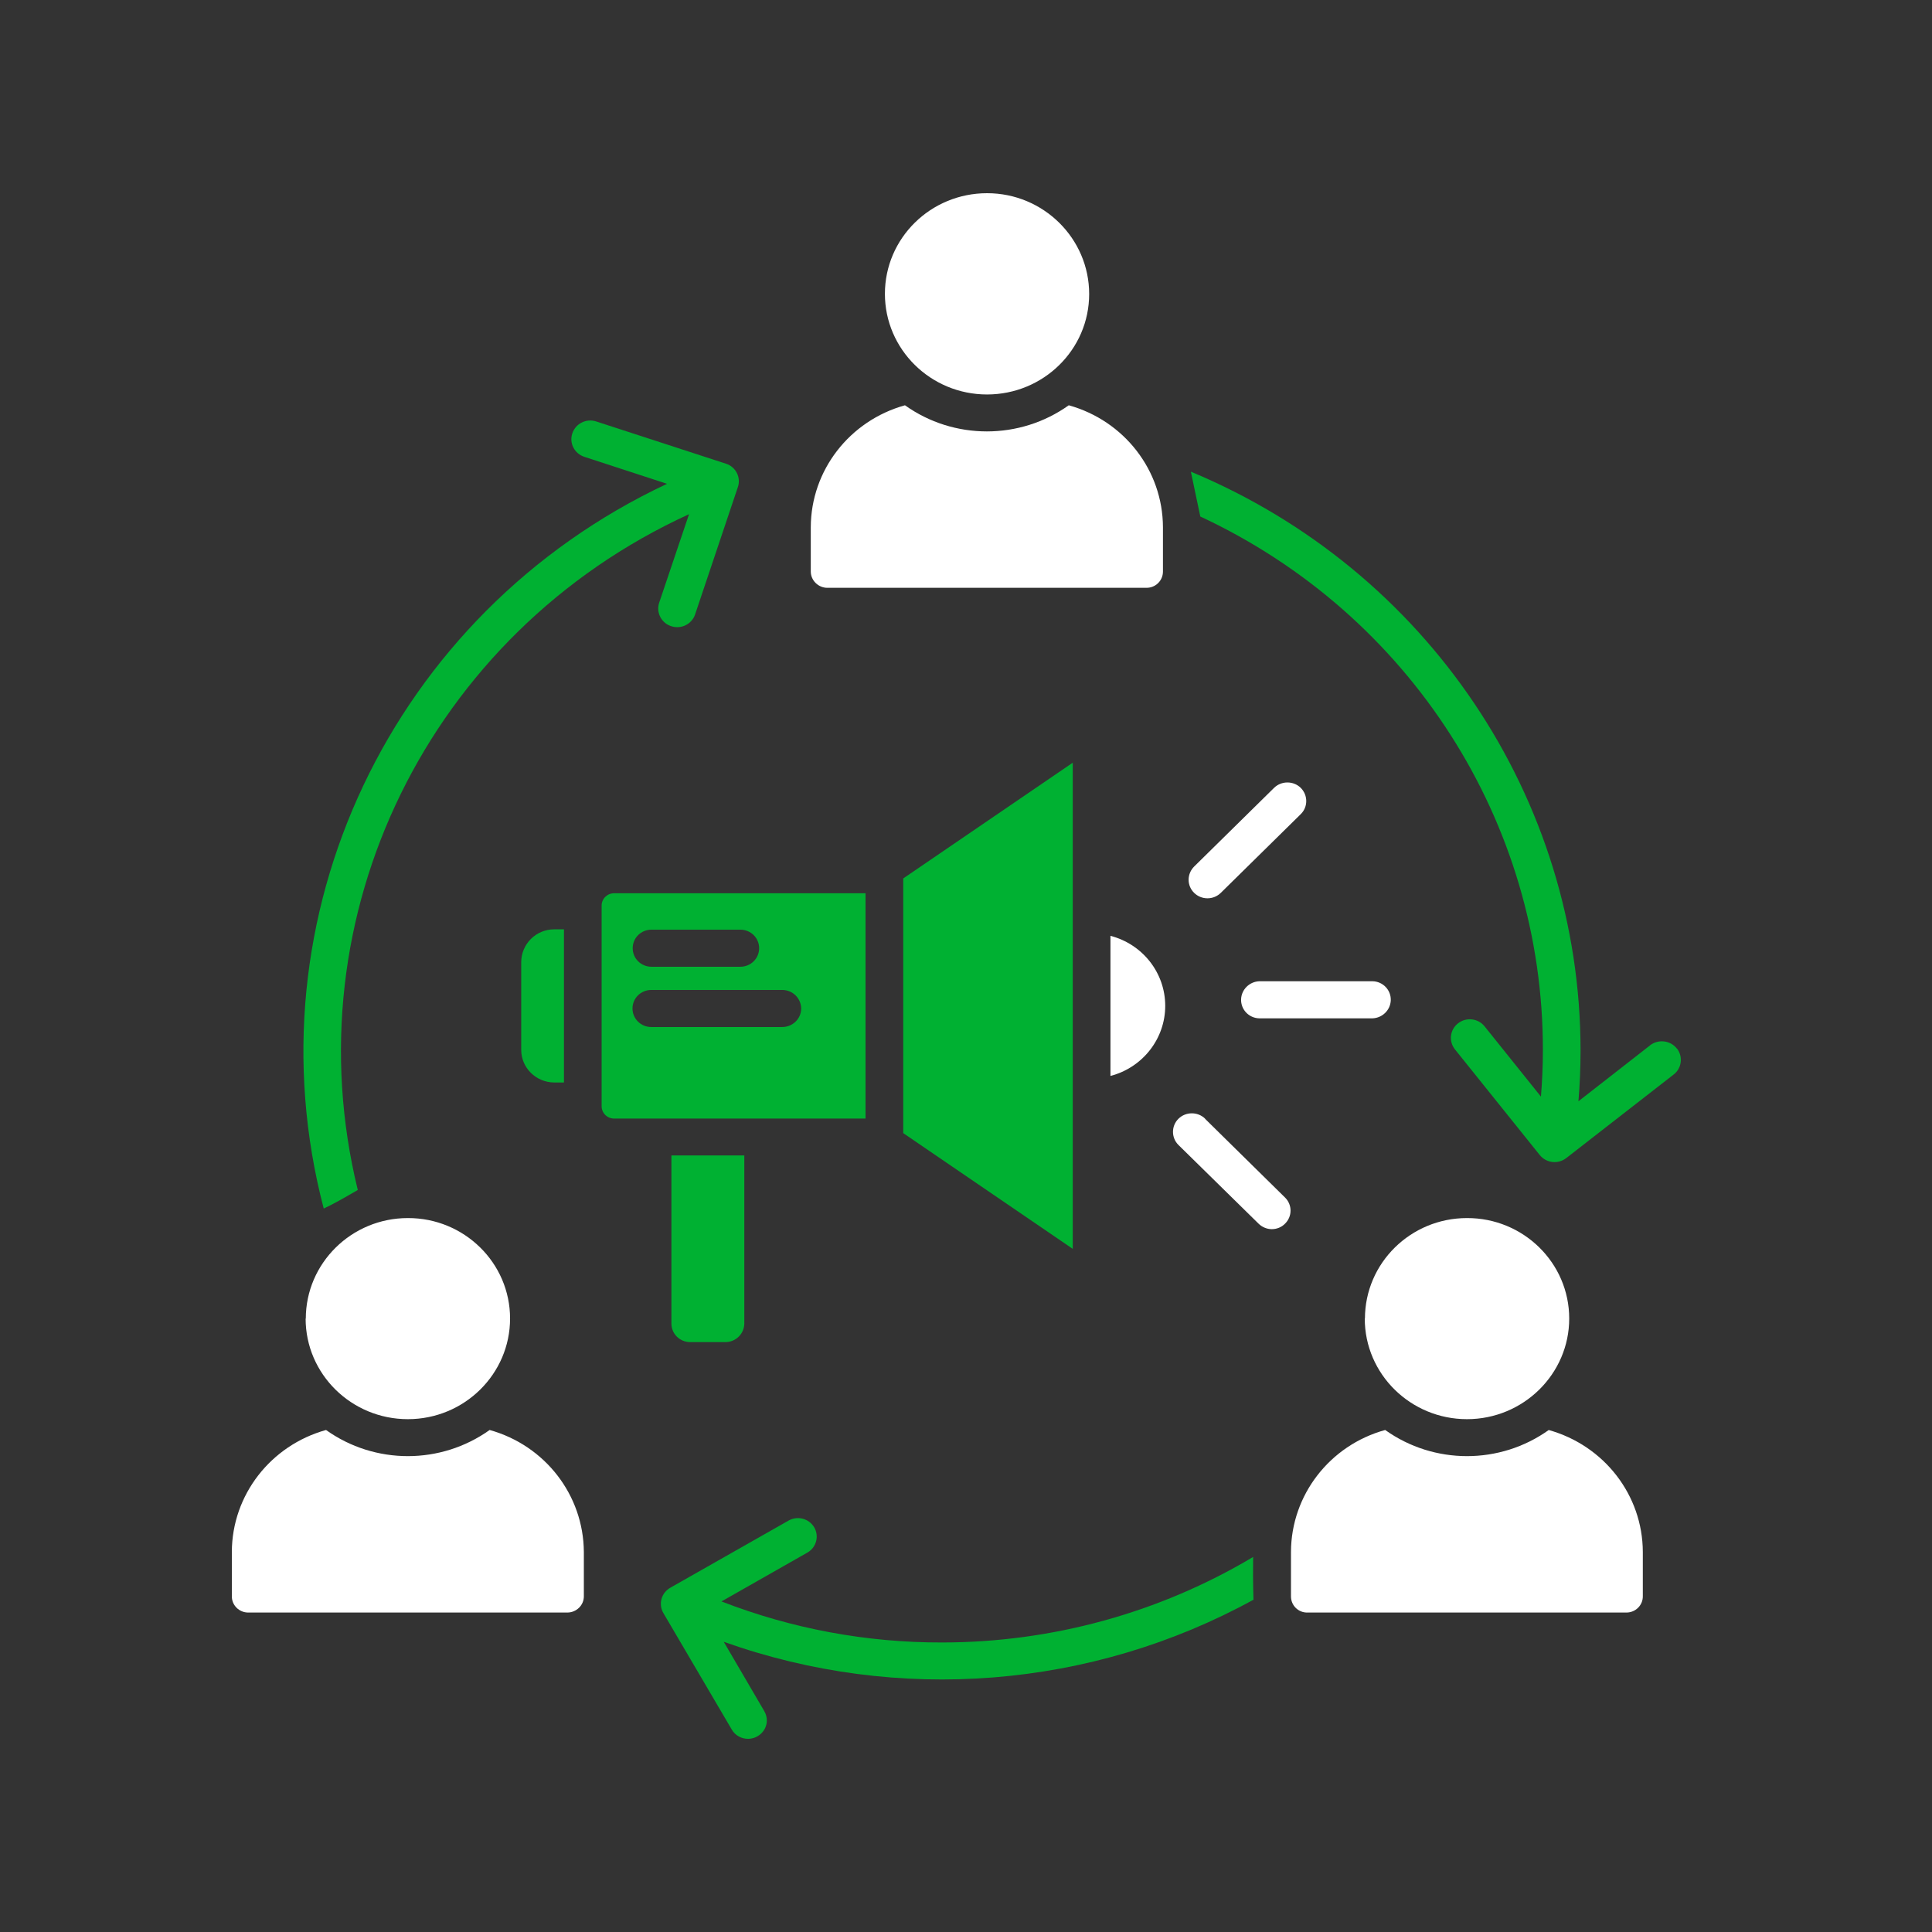
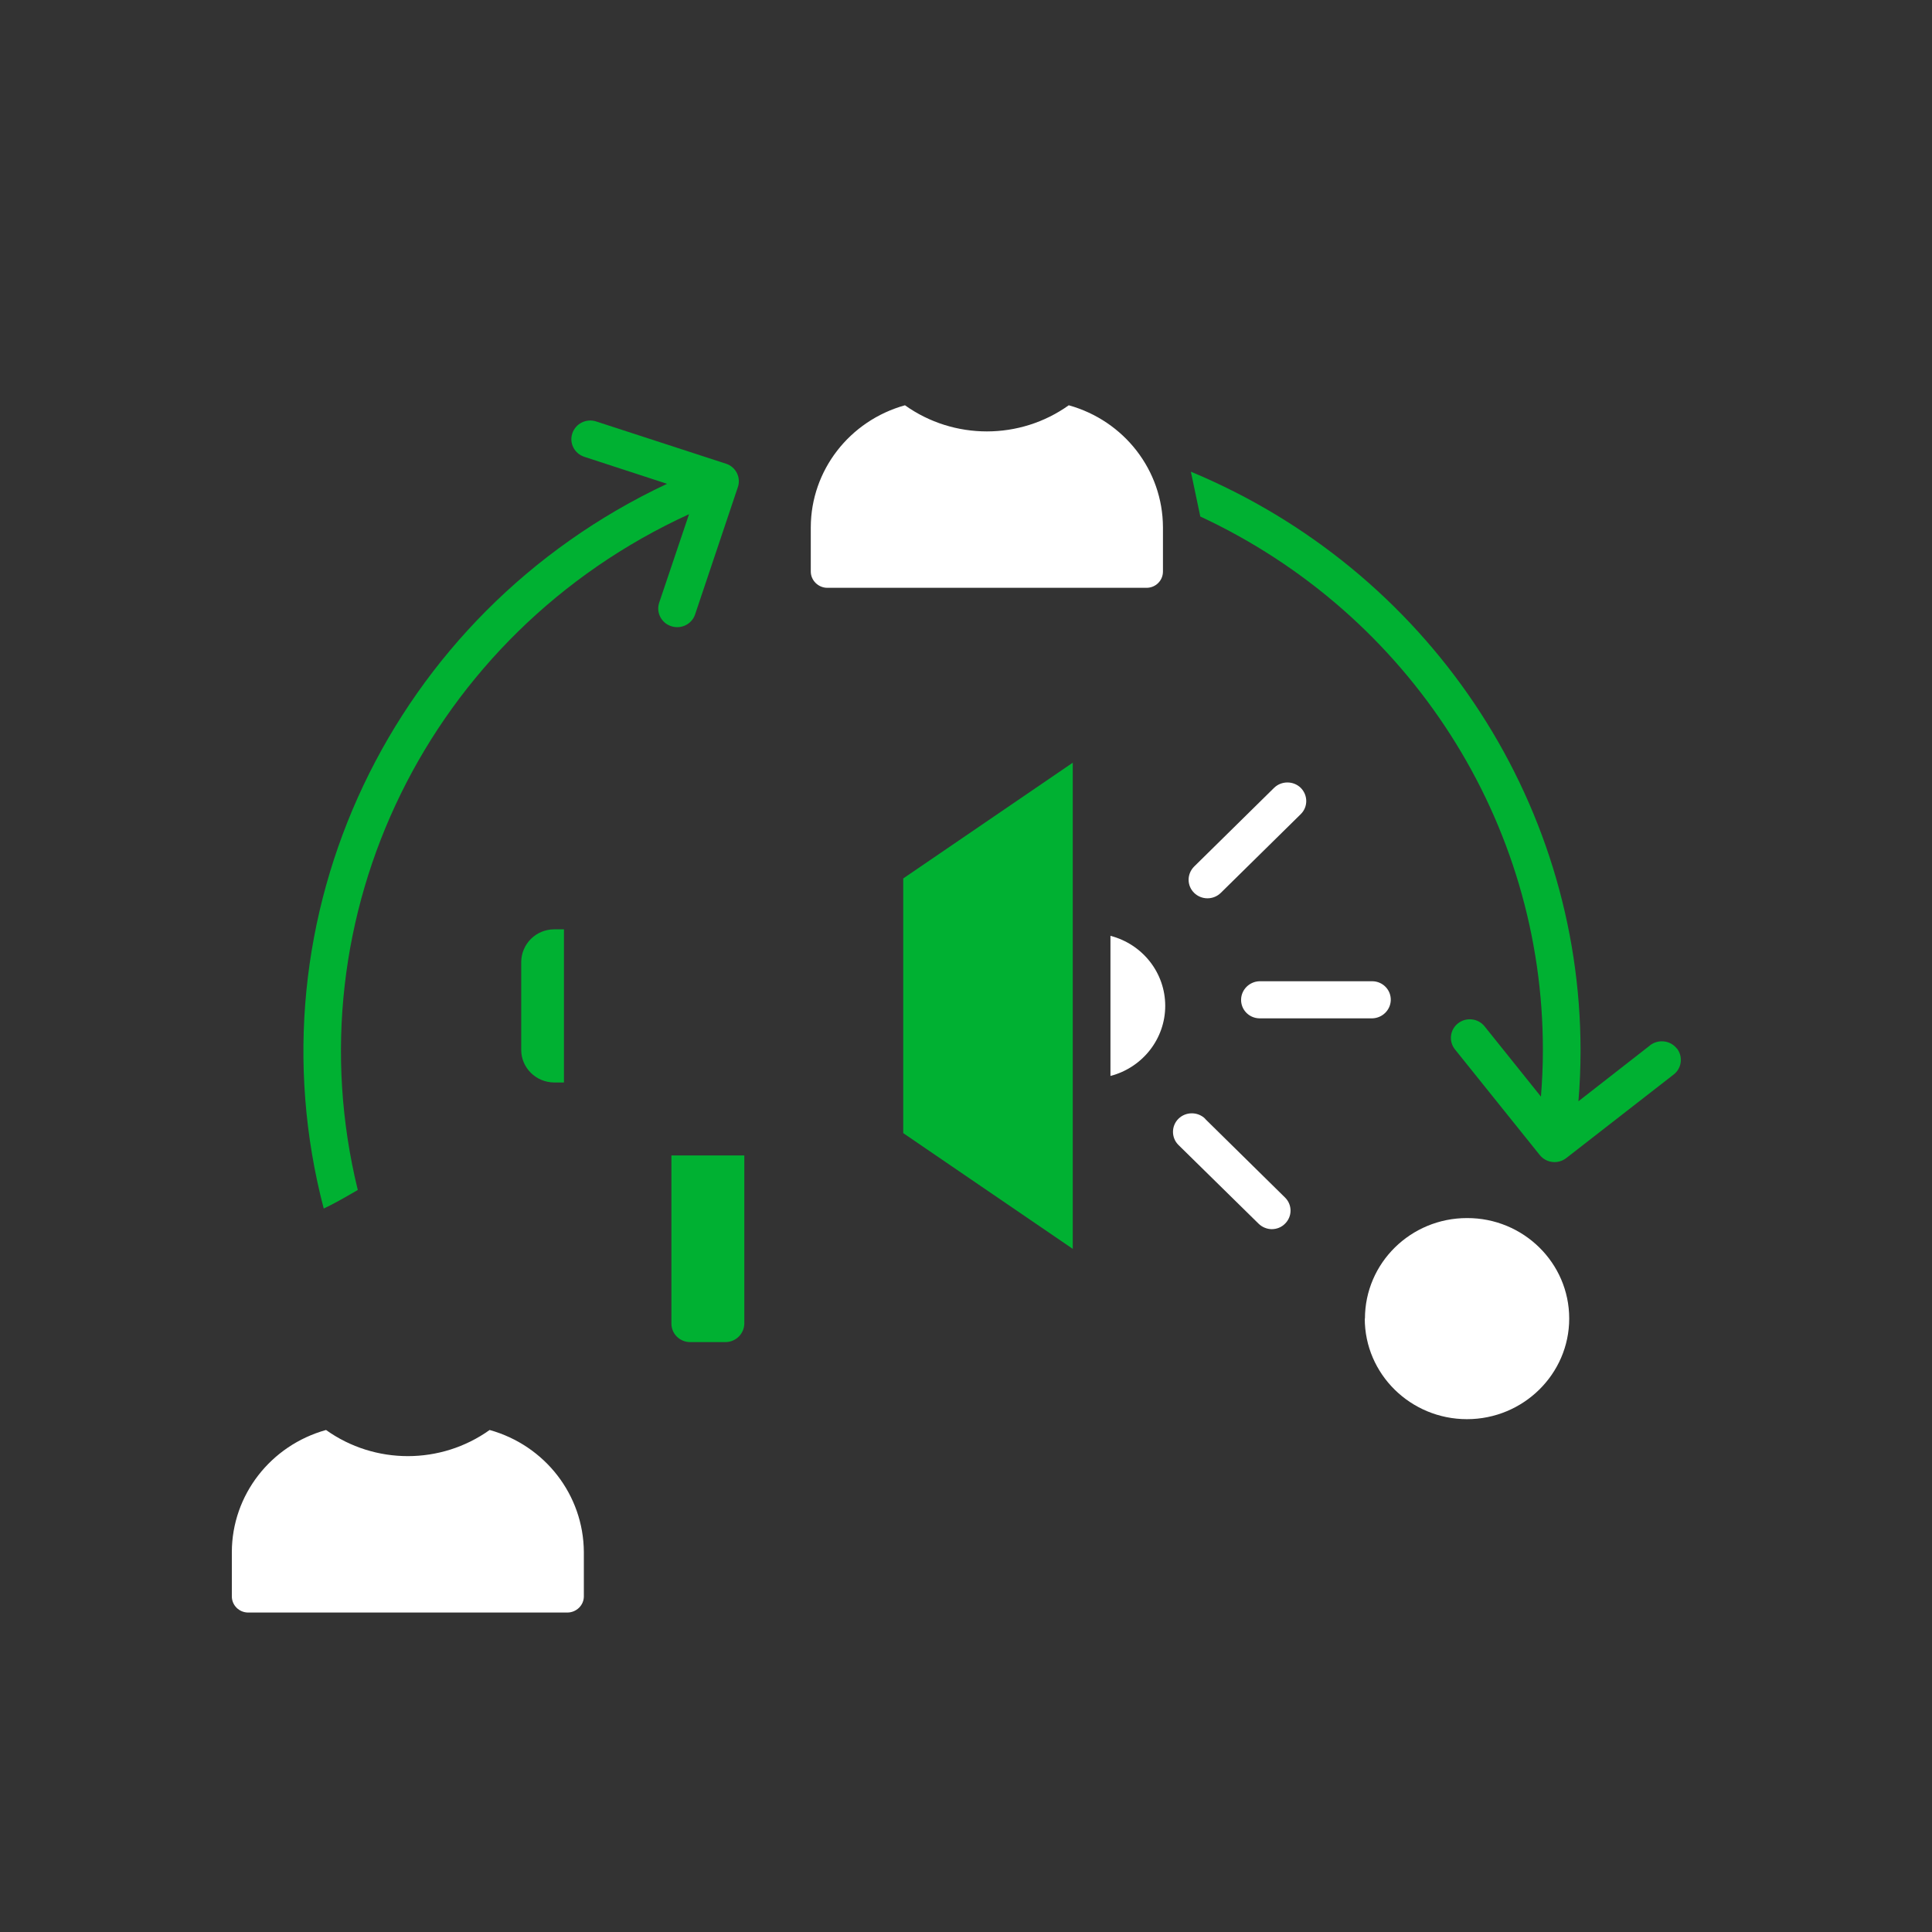
<svg xmlns="http://www.w3.org/2000/svg" width="100" height="100" viewBox="0 0 100 100" fill="none">
  <rect x="0" y="0" width="100" height="100" fill="#333333" stroke="none" />
  <g clip-path="url(#clip0_2824_1762)">
    <path fill-rule="evenodd" clip-rule="evenodd" d="M70.64 68.247C70.64 71.127 73.015 73.456 75.931 73.456C78.847 73.456 81.222 71.118 81.222 68.247C81.222 65.367 78.847 63.038 75.931 63.047C73.015 63.047 70.649 65.376 70.649 68.256L70.64 68.247Z" fill="white" />
-     <path fill-rule="evenodd" clip-rule="evenodd" d="M80.165 74.016C77.638 75.82 74.225 75.82 71.697 74.016C68.826 74.807 66.83 77.385 66.821 80.327V82.629C66.821 83.1 67.201 83.473 67.67 83.465H84.183C84.653 83.465 85.032 83.091 85.032 82.629V80.327C85.023 77.385 83.028 74.816 80.156 74.016H80.165Z" fill="white" />
-     <path fill-rule="evenodd" clip-rule="evenodd" d="M15.819 68.247C15.819 71.127 18.194 73.456 21.11 73.456C24.035 73.456 26.401 71.118 26.401 68.247C26.401 65.367 24.026 63.038 21.11 63.047C18.194 63.047 15.828 65.385 15.828 68.256L15.819 68.247Z" fill="white" />
    <path fill-rule="evenodd" clip-rule="evenodd" d="M25.344 74.016C22.816 75.82 19.403 75.82 16.875 74.016C14.004 74.816 12.009 77.385 12 80.327V82.629C12 83.091 12.379 83.465 12.849 83.465H29.362C29.831 83.465 30.22 83.091 30.22 82.629V80.327C30.201 77.385 28.215 74.816 25.344 74.016Z" fill="white" />
-     <path fill-rule="evenodd" clip-rule="evenodd" d="M51.084 20.418C54.01 20.418 56.375 18.089 56.375 15.218C56.375 12.347 54.01 10 51.093 10C48.168 10 45.803 12.329 45.803 15.209C45.803 18.08 48.168 20.418 51.093 20.418H51.084Z" fill="white" />
    <path fill-rule="evenodd" clip-rule="evenodd" d="M42.832 30.425H59.346C59.815 30.425 60.194 30.052 60.194 29.581V27.288C60.185 24.346 58.19 21.777 55.319 20.977C52.791 22.781 49.369 22.781 46.841 20.977C43.97 21.777 41.975 24.346 41.966 27.288V29.581C41.966 30.043 42.354 30.425 42.823 30.425H42.832Z" fill="white" />
    <path fill-rule="evenodd" clip-rule="evenodd" d="M26.978 49.782V54.342C26.978 55.266 27.737 56.022 28.685 56.03H29.19V48.102H28.685C27.746 48.102 26.987 48.857 26.978 49.79V49.782Z" fill="#00B132" />
-     <path fill-rule="evenodd" clip-rule="evenodd" d="M44.8 46.234H31.79C31.429 46.234 31.14 46.519 31.14 46.874V57.257C31.14 57.612 31.429 57.897 31.79 57.897H44.8V46.243V46.234ZM33.722 48.119H38.318C38.86 48.119 39.293 48.545 39.293 49.079C39.293 49.612 38.86 50.039 38.318 50.039H33.722C33.181 50.039 32.748 49.612 32.748 49.079C32.748 48.545 33.181 48.119 33.722 48.119ZM41.469 52.199C41.469 52.732 41.027 53.159 40.485 53.159H33.714C33.172 53.159 32.738 52.732 32.738 52.199C32.738 51.666 33.172 51.239 33.714 51.239H40.485C41.027 51.239 41.46 51.666 41.469 52.199Z" fill="#00B132" />
    <path fill-rule="evenodd" clip-rule="evenodd" d="M35.727 69.467H37.542C38.084 69.467 38.517 69.04 38.526 68.507V59.805H34.752V68.507C34.752 69.04 35.185 69.467 35.727 69.467Z" fill="#00B132" />
    <path fill-rule="evenodd" clip-rule="evenodd" d="M55.526 64.641V64.632V39.477L46.751 45.468V58.65L55.526 64.641Z" fill="#00B132" />
    <path fill-rule="evenodd" clip-rule="evenodd" d="M57.477 48.438V55.691C59.147 55.255 60.312 53.762 60.312 52.064C60.312 50.358 59.147 48.873 57.477 48.438Z" fill="white" />
    <path fill-rule="evenodd" clip-rule="evenodd" d="M71.038 50.789H65.187C64.672 50.807 64.257 51.216 64.239 51.722C64.221 52.256 64.645 52.7 65.187 52.709H71.038C71.552 52.691 71.968 52.282 71.986 51.776C72.004 51.242 71.579 50.798 71.038 50.789Z" fill="white" />
    <path fill-rule="evenodd" clip-rule="evenodd" d="M65.945 40.78L61.81 44.851C61.63 45.029 61.522 45.278 61.522 45.536C61.522 46.069 61.964 46.496 62.497 46.496C62.758 46.496 63.002 46.398 63.192 46.211L67.327 42.14C67.706 41.767 67.706 41.162 67.327 40.78C66.948 40.407 66.325 40.407 65.945 40.78Z" fill="white" />
    <path fill-rule="evenodd" clip-rule="evenodd" d="M62.379 57.905C62 57.532 61.377 57.532 60.998 57.905C60.619 58.278 60.619 58.892 60.998 59.265L65.142 63.336C65.322 63.514 65.575 63.621 65.828 63.621C66.081 63.621 66.334 63.523 66.514 63.336C66.893 62.963 66.893 62.358 66.514 61.985L62.379 57.914V57.905Z" fill="white" />
    <path fill-rule="evenodd" clip-rule="evenodd" d="M16.758 62.553C17.201 62.349 17.787 62.02 18.519 61.593C15.043 47.398 22.22 32.766 35.664 26.615L34.111 31.22C33.957 31.726 34.246 32.269 34.77 32.42C35.267 32.571 35.799 32.304 35.971 31.824L38.192 25.211C38.363 24.713 38.084 24.162 37.578 24.002L30.861 21.815C30.346 21.646 29.795 21.922 29.624 22.429C29.452 22.935 29.732 23.478 30.247 23.646L34.526 25.042C20.252 31.744 12.804 47.478 16.758 62.562V62.553Z" fill="#00B132" />
    <path fill-rule="evenodd" clip-rule="evenodd" d="M86.792 54.272C86.467 53.854 85.853 53.774 85.42 54.094C85.42 54.094 85.402 54.103 85.402 54.112L81.7 57.001C81.772 56.13 81.809 55.258 81.809 54.387C81.809 41.312 73.864 29.507 61.639 24.414L62.127 26.734C72.979 31.792 79.886 42.565 79.859 54.387C79.859 55.178 79.822 55.97 79.759 56.761L76.843 53.125C76.509 52.707 75.895 52.636 75.471 52.965C75.046 53.294 74.974 53.898 75.308 54.316L79.696 59.783C80.03 60.201 80.644 60.272 81.068 59.943L86.621 55.623C87.045 55.303 87.126 54.699 86.801 54.272H86.792Z" fill="#00B132" />
-     <path fill-rule="evenodd" clip-rule="evenodd" d="M64.862 80.588C60.005 83.486 54.434 85.014 48.755 85.014C44.846 85.023 40.982 84.303 37.343 82.89L41.785 80.365C42.255 80.099 42.408 79.512 42.146 79.059C41.876 78.597 41.28 78.445 40.819 78.703L34.698 82.179C34.228 82.445 34.066 83.032 34.337 83.494L37.876 89.521C38.047 89.823 38.372 90.001 38.715 90.001C39.248 90.001 39.691 89.574 39.691 89.05C39.691 88.881 39.645 88.712 39.555 88.561L37.461 84.979C46.489 88.197 56.493 87.406 64.88 82.801C64.853 81.912 64.853 81.174 64.862 80.588Z" fill="#00B132" />
  </g>
  <defs>
    <clipPath id="clip0_2824_1762">
      <rect width="75" height="80" fill="white" transform="translate(12 10)" />
    </clipPath>
  </defs>
</svg>